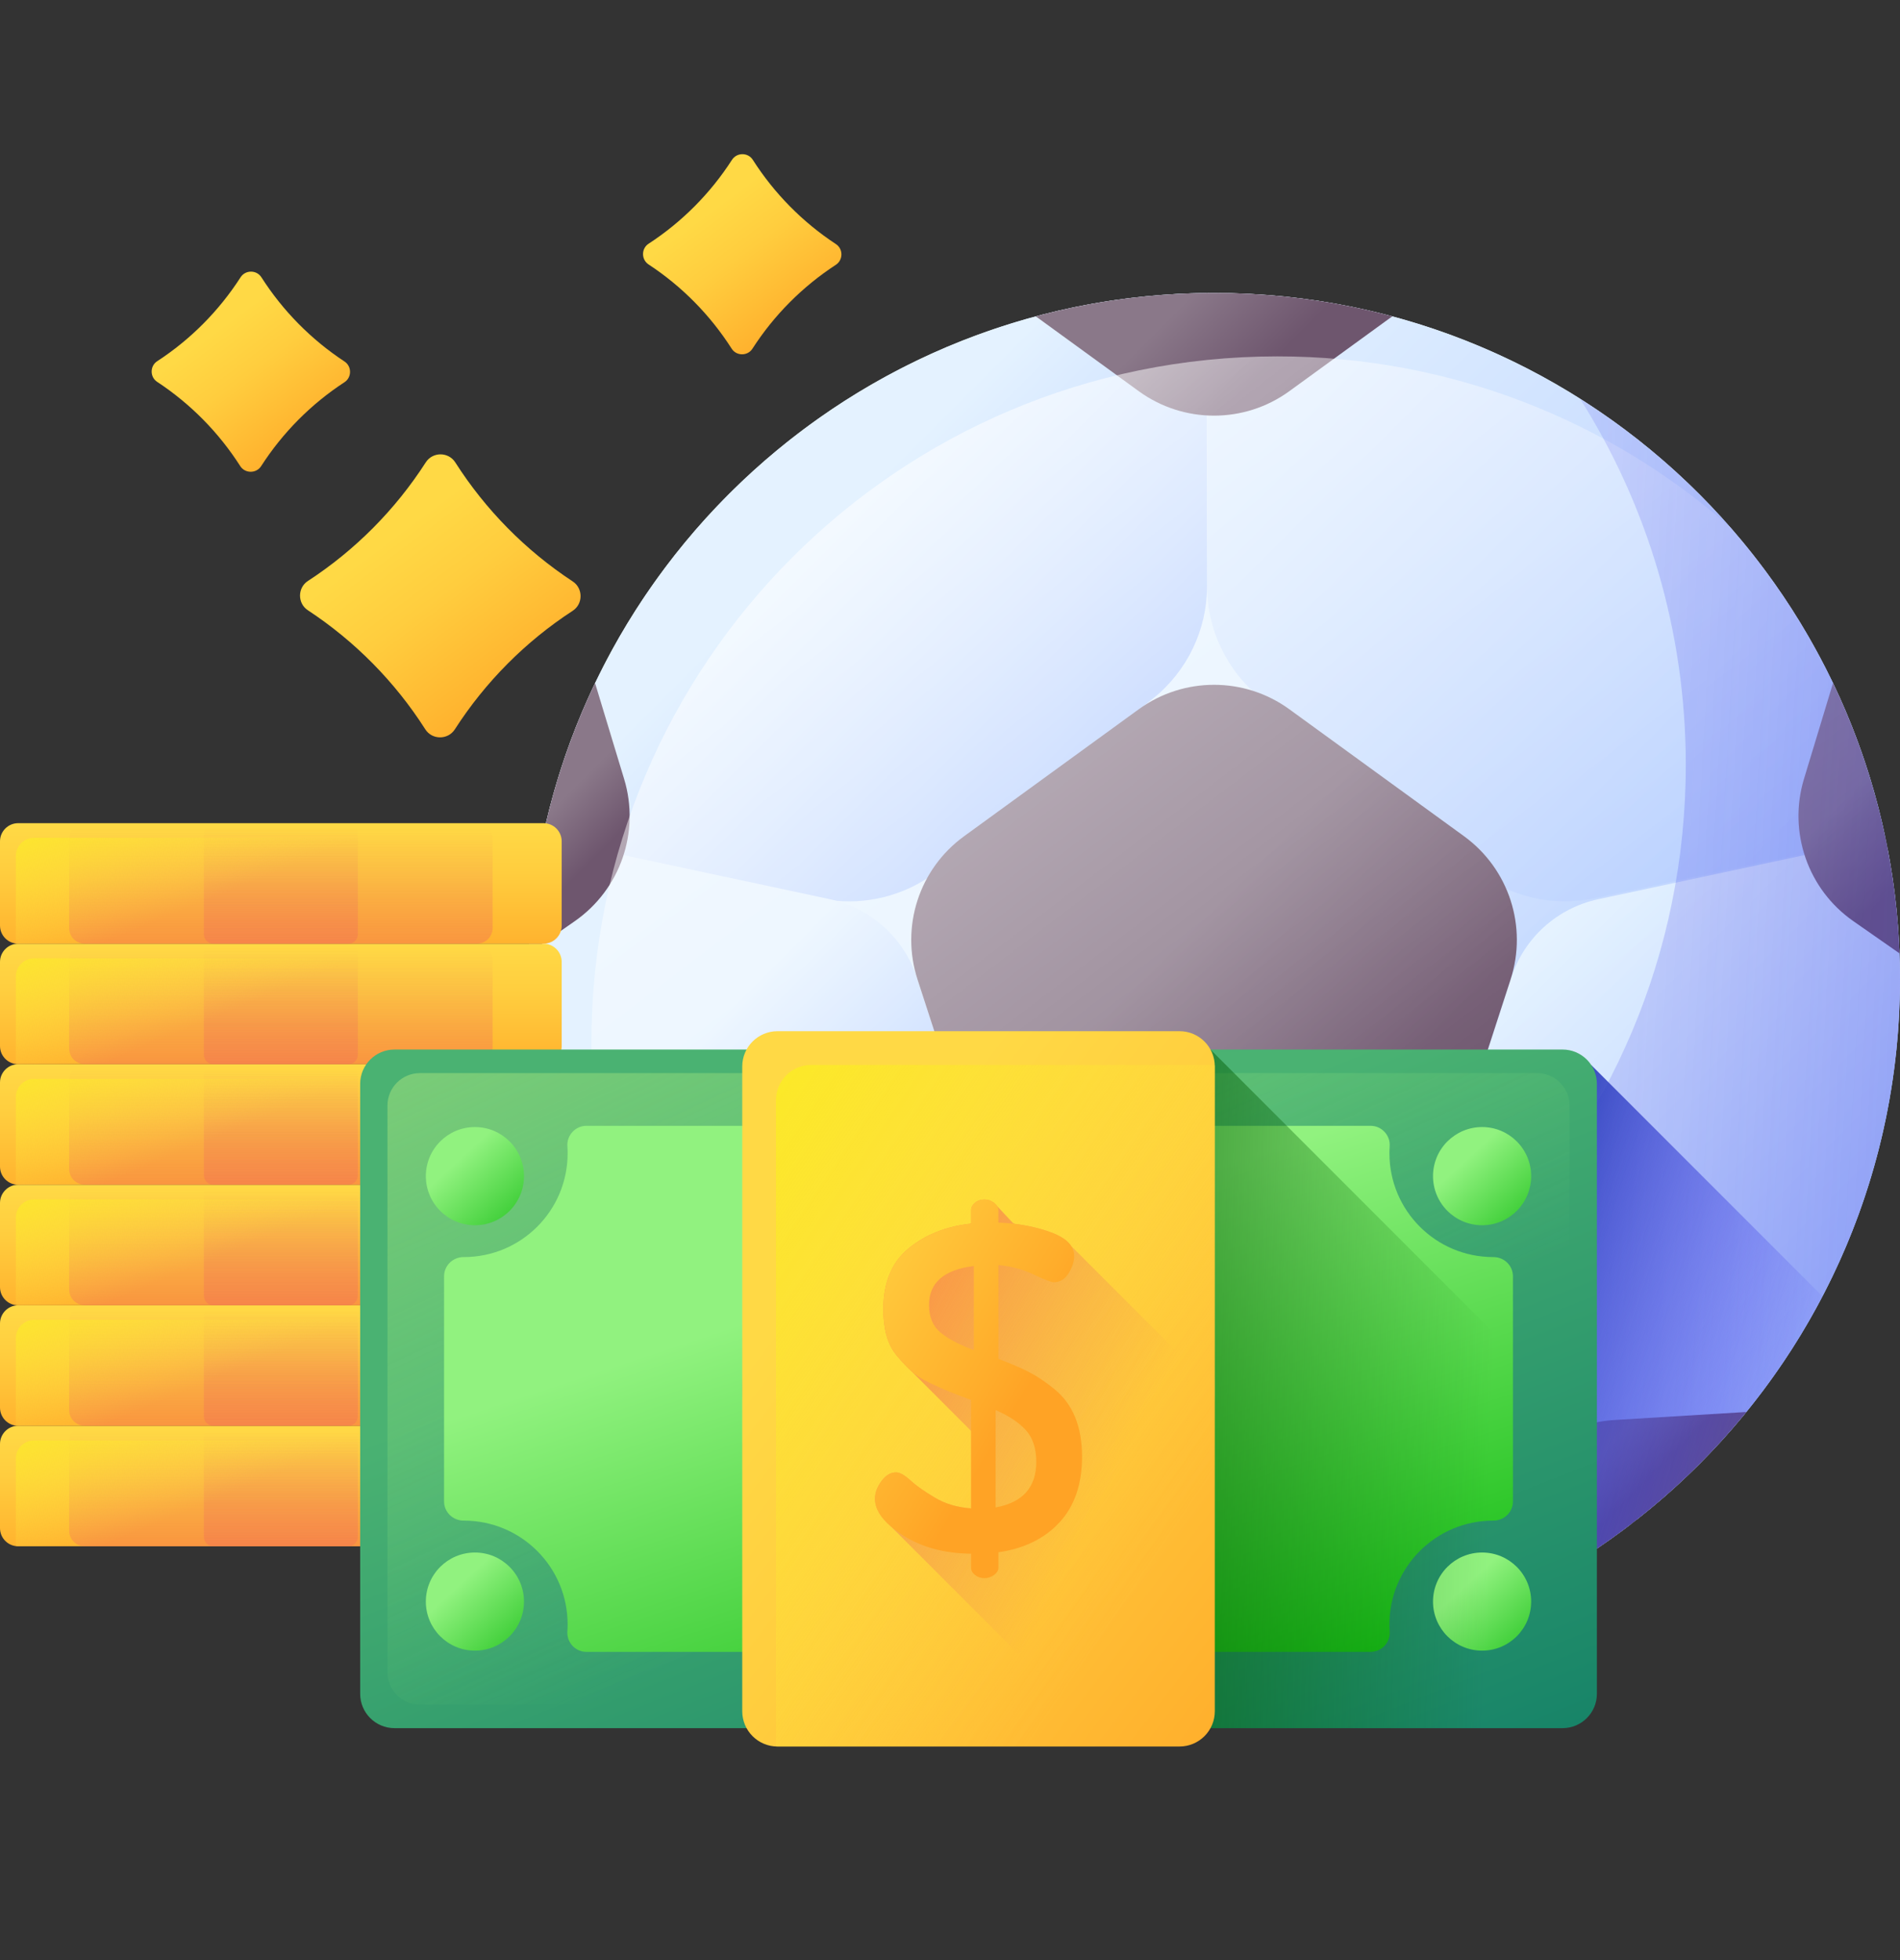
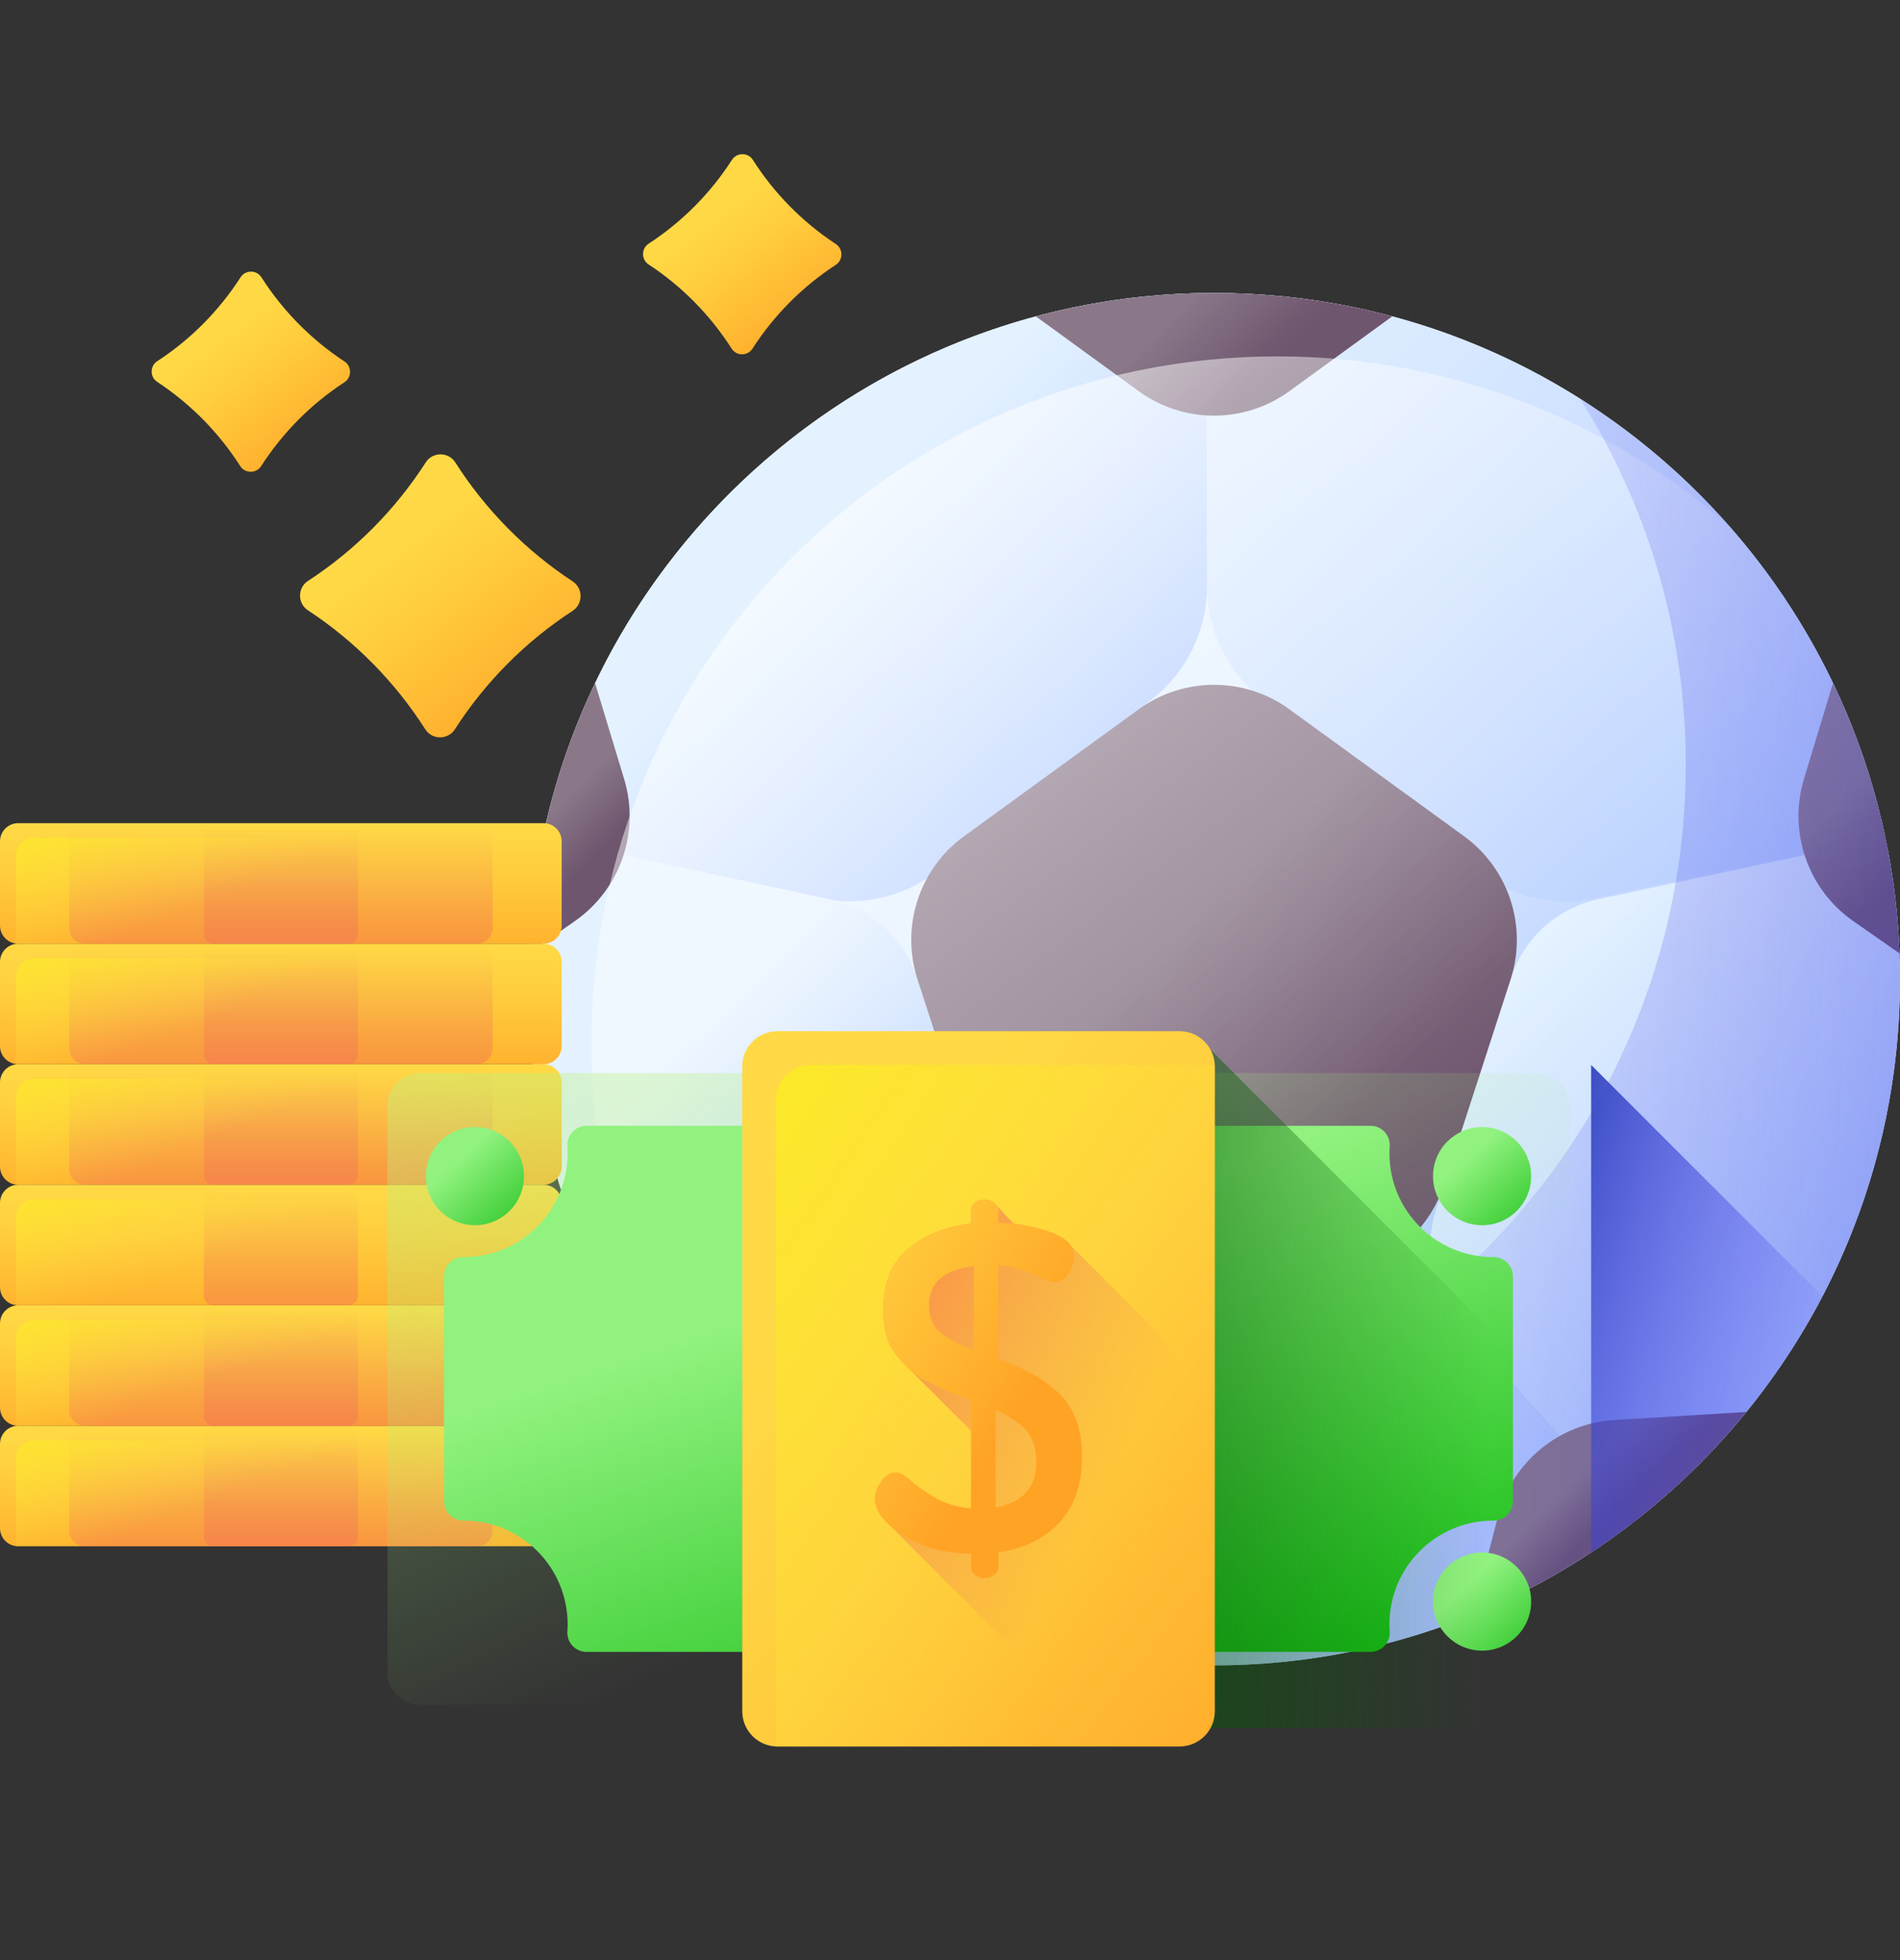
<svg xmlns="http://www.w3.org/2000/svg" width="32" height="33" viewBox="0 0 32 33" fill="none">
  <rect x="0" y="0" width="32" height="33" fill="#333333" stroke="none" />
  <g clip-path="url(#clip0_1347_253)">
    <g clip-path="url(#clip1_1347_253)">
      <path d="M20.447 28.038C26.828 28.038 32 22.866 32 16.485C32 10.105 26.828 4.932 20.447 4.932C14.067 4.932 8.895 10.105 8.895 16.485C8.895 22.866 14.067 28.038 20.447 28.038Z" fill="url(#paint0_linear_1347_253)" />
      <path d="M31.748 14.077L26.862 15.121C26.152 15.273 25.412 15.098 24.845 14.645L21.238 11.758C20.664 11.298 20.33 10.603 20.33 9.869V9.864L20.337 4.933C20.374 4.933 20.411 4.933 20.447 4.933C26.002 4.932 30.641 8.853 31.748 14.077Z" fill="url(#paint1_linear_1347_253)" />
      <path d="M20.329 9.864V9.869C20.329 10.603 19.995 11.298 19.422 11.758L15.815 14.644C15.323 15.038 14.7 15.222 14.08 15.165C13.986 15.156 13.891 15.141 13.797 15.121L9.665 14.238L9.136 14.125C10.217 8.916 14.806 4.992 20.322 4.933L20.329 9.864Z" fill="url(#paint2_linear_1347_253)" />
      <path d="M16.331 22.285L16.3 22.32L13.537 25.382C13.472 25.455 13.401 25.522 13.327 25.583C10.628 23.468 8.895 20.179 8.895 16.485C8.895 15.731 8.967 14.994 9.105 14.28C9.287 14.24 9.476 14.225 9.665 14.238C9.758 14.244 9.851 14.257 9.943 14.277L13.977 15.139C14.012 15.147 14.047 15.155 14.081 15.165C14.723 15.339 15.237 15.826 15.444 16.463L16.714 20.387C16.926 21.044 16.78 21.764 16.331 22.285Z" fill="url(#paint3_linear_1347_253)" />
      <path d="M32 16.485C32 20.179 30.266 23.468 27.568 25.583C27.494 25.522 27.423 25.455 27.357 25.382L24.594 22.32L24.563 22.285C24.114 21.764 23.968 21.044 24.181 20.387L25.451 16.463C25.668 15.792 26.227 15.287 26.918 15.139L30.951 14.277C31.233 14.217 31.518 14.22 31.79 14.28C31.928 14.994 32 15.731 32 16.485Z" fill="url(#paint4_linear_1347_253)" />
      <path d="M27.469 25.66C25.523 27.152 23.088 28.038 20.447 28.038C17.806 28.038 15.372 27.152 13.426 25.66C13.508 25.511 13.607 25.369 13.723 25.238L16.3 22.32L16.331 22.285L16.375 22.236C16.821 21.731 17.463 21.441 18.137 21.441H22.757C23.431 21.441 24.073 21.731 24.519 22.236L24.563 22.285L24.594 22.32L27.171 25.238C27.287 25.369 27.387 25.511 27.469 25.66Z" fill="url(#paint5_linear_1347_253)" />
      <path d="M19.179 11.941L16.237 14.079C15.48 14.629 15.164 15.602 15.453 16.491L16.577 19.95C16.866 20.839 17.694 21.441 18.629 21.441H22.266C23.2 21.441 24.029 20.839 24.318 19.95L25.441 16.491C25.73 15.602 25.414 14.629 24.658 14.079L21.715 11.941C20.959 11.392 19.935 11.392 19.179 11.941Z" fill="url(#paint6_linear_1347_253)" />
      <path d="M23.449 5.326L21.715 6.586C20.959 7.135 19.935 7.135 19.179 6.586L17.445 5.326C18.403 5.069 19.409 4.932 20.447 4.932C21.486 4.932 22.492 5.069 23.449 5.326Z" fill="url(#paint7_linear_1347_253)" />
      <path d="M31.992 16.051L31.215 15.509C30.448 14.975 30.112 14.007 30.383 13.113L30.872 11.5C31.536 12.887 31.932 14.426 31.992 16.051Z" fill="url(#paint8_linear_1347_253)" />
      <path d="M9.68 15.509L8.902 16.051C8.962 14.426 9.358 12.887 10.022 11.5L10.511 13.113C10.783 14.007 10.447 14.975 9.68 15.509Z" fill="url(#paint9_linear_1347_253)" />
      <path d="M16.095 27.19C14.282 26.453 12.699 25.268 11.482 23.772L13.704 23.907C14.637 23.963 15.428 24.614 15.662 25.519L16.095 27.19Z" fill="url(#paint10_linear_1347_253)" />
      <path d="M29.412 23.772C28.195 25.268 26.612 26.453 24.799 27.19L25.232 25.519C25.467 24.614 26.257 23.963 27.191 23.907L29.412 23.772Z" fill="url(#paint11_linear_1347_253)" />
      <path d="M21.514 6C15.134 6 9.961 11.172 9.961 17.552C9.961 20.471 11.044 23.137 12.829 25.17C14.863 26.955 17.528 28.038 20.447 28.038C26.828 28.038 32 22.866 32 16.485C32 13.567 30.917 10.901 29.132 8.868C27.098 7.082 24.433 6 21.514 6Z" fill="url(#paint12_linear_1347_253)" />
      <path d="M26.611 6.713C27.739 8.497 28.392 10.611 28.392 12.877C28.392 19.257 23.22 24.43 16.839 24.43C14.573 24.43 12.459 23.777 10.675 22.649C12.722 25.887 16.333 28.038 20.447 28.038C26.828 28.038 32 22.866 32 16.485C32 12.371 29.849 8.76 26.611 6.713Z" fill="url(#paint13_linear_1347_253)" />
      <path d="M9.154 26.033H0.306C0.137 26.033 0 25.896 0 25.727V24.311C0 24.142 0.137 24.004 0.306 24.004H9.154C9.323 24.004 9.46 24.142 9.46 24.311V25.727C9.46 25.896 9.323 26.033 9.154 26.033Z" fill="url(#paint14_linear_1347_253)" />
      <path d="M8.031 26.034H1.429C1.283 26.034 1.164 25.915 1.164 25.768V24.27C1.164 24.123 1.283 24.004 1.429 24.004H8.031C8.178 24.004 8.297 24.123 8.297 24.27V25.768C8.297 25.915 8.178 26.034 8.031 26.034Z" fill="url(#paint15_linear_1347_253)" />
      <path d="M5.867 26.033H3.593C3.505 26.033 3.433 25.962 3.433 25.873V24.165C3.433 24.076 3.505 24.004 3.593 24.004H5.867C5.955 24.004 6.027 24.076 6.027 24.165V25.873C6.027 25.962 5.955 26.033 5.867 26.033Z" fill="url(#paint16_linear_1347_253)" />
      <path d="M0.573 24.251C0.404 24.251 0.267 24.388 0.267 24.558V25.974C0.267 25.994 0.269 26.013 0.273 26.032C0.284 26.033 0.295 26.034 0.306 26.034H9.154C9.323 26.034 9.46 25.896 9.46 25.727V24.311C9.46 24.291 9.458 24.272 9.455 24.253C9.444 24.252 9.432 24.251 9.421 24.251H0.573Z" fill="url(#paint17_linear_1347_253)" />
      <path d="M9.154 24.005H0.306C0.137 24.005 0 23.867 0 23.698V22.282C0 22.113 0.137 21.976 0.306 21.976H9.154C9.323 21.976 9.46 22.113 9.46 22.282V23.698C9.46 23.867 9.323 24.005 9.154 24.005Z" fill="url(#paint18_linear_1347_253)" />
      <path d="M8.031 24.005H1.429C1.283 24.005 1.164 23.885 1.164 23.738V22.241C1.164 22.094 1.283 21.975 1.429 21.975H8.031C8.178 21.975 8.297 22.094 8.297 22.241V23.738C8.297 23.885 8.178 24.005 8.031 24.005Z" fill="url(#paint19_linear_1347_253)" />
      <path d="M5.867 24.005H3.593C3.505 24.005 3.433 23.933 3.433 23.844V22.136C3.433 22.047 3.505 21.976 3.593 21.976H5.867C5.955 21.976 6.027 22.047 6.027 22.136V23.844C6.027 23.933 5.955 24.005 5.867 24.005Z" fill="url(#paint20_linear_1347_253)" />
      <path d="M0.573 22.222C0.404 22.222 0.267 22.359 0.267 22.529V23.945C0.267 23.965 0.269 23.984 0.273 24.003C0.284 24.004 0.295 24.005 0.306 24.005H9.154C9.323 24.005 9.46 23.867 9.46 23.698V22.282C9.46 22.262 9.458 22.243 9.455 22.224C9.444 22.223 9.432 22.222 9.421 22.222H0.573Z" fill="url(#paint21_linear_1347_253)" />
      <path d="M9.154 21.976H0.306C0.137 21.976 0 21.838 0 21.669V20.253C0 20.084 0.137 19.946 0.306 19.946H9.154C9.323 19.946 9.46 20.084 9.46 20.253V21.669C9.46 21.838 9.323 21.976 9.154 21.976Z" fill="url(#paint22_linear_1347_253)" />
-       <path d="M8.031 21.976H1.429C1.283 21.976 1.164 21.856 1.164 21.709V20.212C1.164 20.065 1.283 19.946 1.429 19.946H8.031C8.178 19.946 8.297 20.065 8.297 20.212V21.709C8.297 21.856 8.178 21.976 8.031 21.976Z" fill="url(#paint23_linear_1347_253)" />
      <path d="M5.867 21.976H3.593C3.505 21.976 3.433 21.904 3.433 21.815V20.107C3.433 20.018 3.505 19.946 3.593 19.946H5.867C5.955 19.946 6.027 20.018 6.027 20.107V21.815C6.027 21.904 5.955 21.976 5.867 21.976Z" fill="url(#paint24_linear_1347_253)" />
      <path d="M0.573 20.193C0.404 20.193 0.267 20.33 0.267 20.499V21.916C0.267 21.936 0.269 21.955 0.273 21.974C0.284 21.975 0.295 21.975 0.306 21.975H9.154C9.323 21.975 9.46 21.838 9.46 21.669V20.253C9.46 20.233 9.458 20.214 9.455 20.195C9.444 20.194 9.432 20.193 9.421 20.193H0.573Z" fill="url(#paint25_linear_1347_253)" />
      <path d="M9.154 19.946H0.306C0.137 19.946 0 19.809 0 19.64V18.224C0 18.055 0.137 17.917 0.306 17.917H9.154C9.323 17.917 9.46 18.055 9.46 18.224V19.64C9.46 19.809 9.323 19.946 9.154 19.946Z" fill="url(#paint26_linear_1347_253)" />
      <path d="M8.031 19.946H1.429C1.283 19.946 1.164 19.827 1.164 19.68V18.183C1.164 18.036 1.283 17.917 1.429 17.917H8.031C8.178 17.917 8.297 18.036 8.297 18.183V19.68C8.297 19.827 8.178 19.946 8.031 19.946Z" fill="url(#paint27_linear_1347_253)" />
      <path d="M5.867 19.946H3.593C3.505 19.946 3.433 19.875 3.433 19.786V18.078C3.433 17.989 3.505 17.917 3.593 17.917H5.867C5.955 17.917 6.027 17.989 6.027 18.078V19.786C6.027 19.875 5.955 19.946 5.867 19.946Z" fill="url(#paint28_linear_1347_253)" />
      <path d="M0.573 18.164C0.404 18.164 0.267 18.301 0.267 18.47V19.887C0.267 19.907 0.269 19.926 0.273 19.945C0.284 19.946 0.295 19.946 0.306 19.946H9.154C9.323 19.946 9.46 19.809 9.46 19.64V18.224C9.46 18.204 9.458 18.185 9.455 18.166C9.444 18.165 9.432 18.164 9.421 18.164H0.573Z" fill="url(#paint29_linear_1347_253)" />
      <path d="M9.154 17.917H0.306C0.137 17.917 0 17.78 0 17.611V16.195C0 16.025 0.137 15.888 0.306 15.888H9.154C9.323 15.888 9.46 16.025 9.46 16.195V17.611C9.46 17.78 9.323 17.917 9.154 17.917Z" fill="url(#paint30_linear_1347_253)" />
      <path d="M8.031 17.917H1.429C1.283 17.917 1.164 17.798 1.164 17.651V16.154C1.164 16.007 1.283 15.888 1.429 15.888H8.031C8.178 15.888 8.297 16.007 8.297 16.154V17.651C8.297 17.798 8.178 17.917 8.031 17.917Z" fill="url(#paint31_linear_1347_253)" />
      <path d="M5.867 17.917H3.593C3.505 17.917 3.433 17.846 3.433 17.757V16.049C3.433 15.96 3.505 15.888 3.593 15.888H5.867C5.955 15.888 6.027 15.96 6.027 16.049V17.757C6.027 17.846 5.955 17.917 5.867 17.917Z" fill="url(#paint32_linear_1347_253)" />
      <path d="M0.573 16.135C0.404 16.135 0.267 16.272 0.267 16.441V17.858C0.267 17.878 0.269 17.897 0.273 17.915C0.284 17.917 0.295 17.917 0.306 17.917H9.154C9.323 17.917 9.46 17.78 9.46 17.611V16.195C9.46 16.175 9.458 16.156 9.455 16.137C9.444 16.136 9.432 16.135 9.421 16.135H0.573Z" fill="url(#paint33_linear_1347_253)" />
      <path d="M9.154 15.888H0.306C0.137 15.888 0 15.751 0 15.582V14.165C0 13.996 0.137 13.859 0.306 13.859H9.154C9.323 13.859 9.46 13.996 9.46 14.165V15.582C9.46 15.751 9.323 15.888 9.154 15.888Z" fill="url(#paint34_linear_1347_253)" />
      <path d="M8.031 15.888H1.429C1.283 15.888 1.164 15.769 1.164 15.622V14.125C1.164 13.978 1.283 13.859 1.429 13.859H8.031C8.178 13.859 8.297 13.978 8.297 14.125V15.622C8.297 15.769 8.178 15.888 8.031 15.888Z" fill="url(#paint35_linear_1347_253)" />
      <path d="M5.867 15.888H3.593C3.505 15.888 3.433 15.816 3.433 15.728V14.02C3.433 13.931 3.505 13.859 3.593 13.859H5.867C5.955 13.859 6.027 13.931 6.027 14.02V15.728C6.027 15.816 5.955 15.888 5.867 15.888Z" fill="url(#paint36_linear_1347_253)" />
      <path d="M0.573 14.106C0.404 14.106 0.267 14.243 0.267 14.412V15.829C0.267 15.848 0.269 15.867 0.273 15.886C0.284 15.887 0.295 15.888 0.306 15.888H9.154C9.323 15.888 9.46 15.751 9.46 15.582V14.165C9.46 14.146 9.458 14.127 9.455 14.108C9.444 14.107 9.432 14.106 9.421 14.106H0.573Z" fill="url(#paint37_linear_1347_253)" />
      <path d="M26.798 26.136C28.435 25.056 29.781 23.572 30.694 21.825L26.798 17.929V26.136Z" fill="url(#paint38_linear_1347_253)" />
-       <path d="M26.317 29.095H6.644C6.325 29.095 6.066 28.836 6.066 28.517V18.248C6.066 17.929 6.325 17.67 6.644 17.67H26.317C26.636 17.67 26.895 17.929 26.895 18.248V28.517C26.895 28.836 26.636 29.095 26.317 29.095Z" fill="url(#paint39_linear_1347_253)" />
      <path d="M25.889 28.699H7.072C6.77 28.699 6.526 28.455 6.526 28.154V18.612C6.526 18.311 6.77 18.067 7.072 18.067H25.889C26.19 18.067 26.434 18.311 26.434 18.612V28.154C26.434 28.455 26.19 28.699 25.889 28.699Z" fill="url(#paint40_linear_1347_253)" />
      <path d="M25.148 21.164C24.183 21.164 23.401 20.382 23.401 19.417C23.401 19.378 23.402 19.338 23.405 19.299C23.418 19.113 23.27 18.954 23.083 18.954H9.878C9.691 18.954 9.543 19.113 9.556 19.299C9.559 19.338 9.56 19.378 9.56 19.417C9.56 20.382 8.778 21.164 7.813 21.164C7.812 21.164 7.811 21.164 7.809 21.164C7.628 21.164 7.479 21.306 7.479 21.488V25.278C7.479 25.459 7.628 25.601 7.809 25.601H7.813C8.778 25.601 9.56 26.383 9.56 27.348C9.56 27.388 9.559 27.427 9.556 27.466C9.543 27.653 9.691 27.811 9.878 27.811H23.083C23.27 27.811 23.418 27.653 23.405 27.466C23.402 27.427 23.401 27.388 23.401 27.348C23.401 26.383 24.183 25.601 25.148 25.601H25.151C25.333 25.601 25.481 25.459 25.481 25.278V21.488C25.481 21.306 25.333 21.164 25.151 21.164C25.15 21.164 25.149 21.164 25.148 21.164Z" fill="url(#paint41_linear_1347_253)" />
      <path d="M16.48 27.362C18.678 27.362 20.46 25.581 20.46 23.383C20.46 21.185 18.678 19.403 16.48 19.403C14.282 19.403 12.501 21.185 12.501 23.383C12.501 25.581 14.282 27.362 16.48 27.362Z" fill="url(#paint42_linear_1347_253)" />
      <path d="M18.043 20.98C17.982 20.885 17.865 20.807 17.691 20.744C17.503 20.676 17.303 20.631 17.09 20.605C17.079 20.598 17.067 20.592 17.056 20.586L16.741 20.25C16.692 20.213 16.639 20.195 16.582 20.195C16.519 20.195 16.466 20.213 16.422 20.25C16.378 20.286 16.356 20.327 16.356 20.374V20.6C15.936 20.646 15.584 20.787 15.301 21.02C15.018 21.254 14.877 21.596 14.877 22.047C14.877 22.207 14.895 22.354 14.931 22.486C14.968 22.618 15.027 22.733 15.11 22.831C15.193 22.93 15.273 23.014 15.348 23.084C15.348 23.084 15.349 23.085 15.35 23.085C15.35 23.085 16.328 24.064 16.329 24.065C16.338 24.074 16.347 24.084 16.356 24.093V25.395C16.126 25.379 15.924 25.32 15.748 25.216C15.573 25.113 15.435 25.016 15.335 24.925C15.235 24.834 15.154 24.789 15.093 24.789C15 24.789 14.917 24.838 14.845 24.937C14.773 25.035 14.737 25.133 14.737 25.232C14.737 25.389 14.825 25.544 15.003 25.697L18.401 29.095H26.158L18.043 20.98Z" fill="url(#paint43_linear_1347_253)" />
      <path d="M14.736 25.232C14.736 25.134 14.772 25.035 14.845 24.937C14.917 24.838 14.999 24.789 15.092 24.789C15.154 24.789 15.235 24.834 15.335 24.925C15.435 25.016 15.573 25.113 15.748 25.216C15.923 25.32 16.125 25.379 16.355 25.395V23.569C16.2 23.512 16.08 23.467 15.997 23.433C15.914 23.4 15.804 23.351 15.667 23.286C15.529 23.221 15.423 23.154 15.347 23.084C15.272 23.014 15.193 22.93 15.11 22.831C15.027 22.733 14.967 22.618 14.931 22.486C14.895 22.354 14.876 22.207 14.876 22.047C14.876 21.596 15.018 21.254 15.301 21.02C15.583 20.787 15.935 20.646 16.355 20.6V20.374C16.355 20.327 16.377 20.286 16.422 20.25C16.466 20.213 16.519 20.195 16.581 20.195C16.638 20.195 16.691 20.213 16.741 20.25C16.79 20.286 16.815 20.327 16.815 20.374V20.584C17.131 20.595 17.423 20.648 17.69 20.744C17.958 20.84 18.091 20.974 18.091 21.145C18.091 21.238 18.06 21.335 17.997 21.437C17.934 21.538 17.851 21.588 17.746 21.588C17.704 21.588 17.591 21.544 17.405 21.456C17.219 21.368 17.022 21.316 16.815 21.3V22.878C17.021 22.956 17.193 23.029 17.329 23.099C17.466 23.169 17.611 23.266 17.763 23.391C17.915 23.515 18.03 23.672 18.108 23.861C18.185 24.05 18.224 24.271 18.224 24.525C18.224 24.988 18.097 25.357 17.844 25.631C17.591 25.904 17.248 26.072 16.815 26.134V26.395C16.815 26.44 16.79 26.481 16.741 26.517C16.691 26.552 16.638 26.57 16.581 26.57C16.519 26.57 16.466 26.552 16.422 26.517C16.377 26.481 16.355 26.441 16.355 26.395V26.158C15.904 26.153 15.521 26.049 15.207 25.848C14.893 25.646 14.736 25.441 14.736 25.232ZM15.647 21.969C15.647 22.171 15.71 22.325 15.836 22.431C15.962 22.537 16.15 22.637 16.402 22.73V21.315C15.899 21.377 15.647 21.595 15.647 21.969ZM16.768 25.379C17.225 25.297 17.453 25.04 17.453 24.61C17.453 24.383 17.393 24.204 17.274 24.074C17.155 23.945 16.986 23.834 16.768 23.74V25.379Z" fill="url(#paint44_linear_1347_253)" />
      <path d="M7.999 20.628C8.455 20.628 8.825 20.258 8.825 19.801C8.825 19.345 8.455 18.975 7.999 18.975C7.542 18.975 7.172 19.345 7.172 19.801C7.172 20.258 7.542 20.628 7.999 20.628Z" fill="url(#paint45_linear_1347_253)" />
      <path d="M24.962 20.628C25.418 20.628 25.788 20.258 25.788 19.801C25.788 19.345 25.418 18.975 24.962 18.975C24.505 18.975 24.135 19.345 24.135 19.801C24.135 20.258 24.505 20.628 24.962 20.628Z" fill="url(#paint46_linear_1347_253)" />
-       <path d="M7.999 27.79C8.455 27.79 8.825 27.42 8.825 26.964C8.825 26.508 8.455 26.138 7.999 26.138C7.542 26.138 7.172 26.508 7.172 26.964C7.172 27.42 7.542 27.79 7.999 27.79Z" fill="url(#paint47_linear_1347_253)" />
      <path d="M24.962 27.79C25.418 27.79 25.788 27.42 25.788 26.964C25.788 26.508 25.418 26.138 24.962 26.138C24.505 26.138 24.135 26.508 24.135 26.964C24.135 27.42 24.505 27.79 24.962 27.79Z" fill="url(#paint48_linear_1347_253)" />
      <path d="M18.992 29.095H26.317C26.636 29.095 26.895 28.836 26.895 28.517V24.178L20.387 17.67H18.992V29.095Z" fill="url(#paint49_linear_1347_253)" />
      <path d="M19.865 29.404H13.095C12.767 29.404 12.501 29.138 12.501 28.81V17.955C12.501 17.627 12.767 17.361 13.095 17.361H19.865C20.194 17.361 20.46 17.627 20.46 17.955V28.81C20.46 29.138 20.194 29.404 19.865 29.404Z" fill="url(#paint50_linear_1347_253)" />
      <path d="M13.663 17.929C13.335 17.929 13.069 18.195 13.069 18.524V29.378C13.069 29.387 13.07 29.395 13.07 29.403C13.078 29.404 13.086 29.404 13.095 29.404H19.865C20.194 29.404 20.46 29.138 20.46 28.81V17.955C20.46 17.947 20.459 17.939 20.458 17.931C20.45 17.93 20.442 17.929 20.434 17.929H13.663Z" fill="url(#paint51_linear_1347_253)" />
      <path d="M20.46 28.81V23.397L18.043 20.98C17.982 20.885 17.865 20.807 17.691 20.744C17.503 20.676 17.303 20.631 17.09 20.605C17.079 20.598 17.067 20.592 17.056 20.586L16.741 20.25C16.692 20.213 16.639 20.195 16.582 20.195C16.519 20.195 16.466 20.213 16.422 20.25C16.378 20.286 16.356 20.327 16.356 20.374V20.6C15.936 20.646 15.584 20.787 15.301 21.02C15.018 21.254 14.877 21.596 14.877 22.047C14.877 22.207 14.895 22.354 14.931 22.486C14.968 22.618 15.027 22.733 15.11 22.831C15.193 22.93 15.273 23.014 15.348 23.084C15.348 23.084 15.349 23.085 15.35 23.085C15.35 23.085 16.328 24.064 16.329 24.065C16.338 24.074 16.347 24.084 16.356 24.093V25.395C16.126 25.379 15.924 25.32 15.748 25.216C15.573 25.113 15.435 25.016 15.335 24.925C15.235 24.834 15.154 24.789 15.093 24.789C15 24.789 14.917 24.838 14.845 24.937C14.773 25.035 14.737 25.133 14.737 25.232C14.737 25.389 14.825 25.544 15.003 25.697L18.71 29.404H19.866C20.194 29.404 20.46 29.138 20.46 28.81Z" fill="url(#paint52_linear_1347_253)" />
      <path d="M14.736 25.232C14.736 25.134 14.772 25.035 14.845 24.937C14.917 24.838 14.999 24.789 15.092 24.789C15.154 24.789 15.235 24.834 15.335 24.925C15.435 25.016 15.573 25.113 15.748 25.216C15.923 25.32 16.125 25.379 16.355 25.395V23.569C16.2 23.512 16.08 23.467 15.997 23.433C15.914 23.4 15.804 23.351 15.667 23.286C15.529 23.221 15.423 23.154 15.347 23.084C15.272 23.014 15.193 22.93 15.11 22.831C15.027 22.733 14.967 22.618 14.931 22.486C14.895 22.354 14.876 22.207 14.876 22.047C14.876 21.596 15.018 21.254 15.301 21.02C15.583 20.787 15.935 20.646 16.355 20.6V20.374C16.355 20.327 16.377 20.286 16.422 20.25C16.466 20.213 16.519 20.195 16.581 20.195C16.638 20.195 16.691 20.213 16.741 20.25C16.79 20.286 16.815 20.327 16.815 20.374V20.584C17.131 20.595 17.423 20.648 17.69 20.744C17.958 20.84 18.091 20.974 18.091 21.145C18.091 21.238 18.06 21.335 17.997 21.437C17.934 21.538 17.851 21.588 17.746 21.588C17.704 21.588 17.591 21.544 17.405 21.456C17.219 21.368 17.022 21.316 16.815 21.3V22.878C17.021 22.956 17.193 23.029 17.329 23.099C17.466 23.169 17.611 23.266 17.763 23.391C17.915 23.515 18.03 23.672 18.108 23.861C18.185 24.05 18.224 24.271 18.224 24.525C18.224 24.988 18.097 25.357 17.844 25.631C17.591 25.904 17.248 26.072 16.815 26.134V26.395C16.815 26.44 16.79 26.481 16.741 26.517C16.691 26.552 16.638 26.57 16.581 26.57C16.519 26.57 16.466 26.552 16.422 26.517C16.377 26.481 16.355 26.441 16.355 26.395V26.158C15.904 26.153 15.521 26.049 15.207 25.848C14.893 25.646 14.736 25.441 14.736 25.232ZM15.647 21.969C15.647 22.171 15.71 22.325 15.836 22.431C15.962 22.537 16.15 22.637 16.402 22.73V21.315C15.899 21.377 15.647 21.595 15.647 21.969ZM16.768 25.379C17.225 25.297 17.453 25.04 17.453 24.61C17.453 24.383 17.393 24.204 17.274 24.074C17.155 23.945 16.986 23.834 16.768 23.74V25.379Z" fill="url(#paint53_linear_1347_253)" />
      <path d="M9.646 10.283C8.851 10.8 8.173 11.482 7.66 12.28C7.544 12.459 7.278 12.459 7.163 12.279C6.653 11.479 5.977 10.795 5.185 10.274C5.009 10.159 5.009 9.896 5.186 9.781C5.98 9.264 6.658 8.582 7.171 7.784C7.287 7.604 7.553 7.605 7.668 7.785C8.178 8.584 8.854 9.269 9.646 9.789C9.822 9.905 9.822 10.168 9.646 10.283Z" fill="url(#paint54_linear_1347_253)" />
      <path d="M5.802 6.435C5.24 6.801 4.761 7.284 4.398 7.848C4.316 7.975 4.127 7.974 4.046 7.847C3.685 7.282 3.208 6.798 2.647 6.429C2.523 6.348 2.523 6.162 2.648 6.081C3.21 5.715 3.689 5.232 4.052 4.668C4.134 4.541 4.322 4.542 4.403 4.669C4.764 5.234 5.242 5.718 5.802 6.086C5.927 6.168 5.926 6.354 5.802 6.435Z" fill="url(#paint55_linear_1347_253)" />
      <path d="M14.078 4.458C13.516 4.824 13.036 5.306 12.673 5.87C12.592 5.997 12.403 5.997 12.322 5.869C11.961 5.304 11.484 4.82 10.923 4.452C10.799 4.37 10.799 4.184 10.924 4.103C11.486 3.737 11.965 3.255 12.328 2.691C12.41 2.564 12.598 2.564 12.679 2.691C13.04 3.257 13.518 3.741 14.078 4.109C14.203 4.191 14.202 4.376 14.078 4.458Z" fill="url(#paint56_linear_1347_253)" />
    </g>
  </g>
  <defs>
    <linearGradient id="paint0_linear_1347_253" x1="18.43" y1="14.468" x2="25.196" y2="21.234" gradientUnits="userSpaceOnUse">
      <stop stop-color="#E4F2FF" />
      <stop offset="1" stop-color="#B2CBFF" />
    </linearGradient>
    <linearGradient id="paint1_linear_1347_253" x1="19.986" y1="5.106" x2="30.345" y2="15.466" gradientUnits="userSpaceOnUse">
      <stop stop-color="#E4F2FF" />
      <stop offset="1" stop-color="#B2CBFF" />
    </linearGradient>
    <linearGradient id="paint2_linear_1347_253" x1="14.014" y1="8.814" x2="18.733" y2="13.534" gradientUnits="userSpaceOnUse">
      <stop stop-color="#E4F2FF" />
      <stop offset="1" stop-color="#B2CBFF" />
    </linearGradient>
    <linearGradient id="paint3_linear_1347_253" x1="11.345" y1="17.89" x2="14.563" y2="21.107" gradientUnits="userSpaceOnUse">
      <stop stop-color="#E4F2FF" />
      <stop offset="1" stop-color="#B2CBFF" />
    </linearGradient>
    <linearGradient id="paint4_linear_1347_253" x1="25.624" y1="15.883" x2="31.502" y2="21.761" gradientUnits="userSpaceOnUse">
      <stop stop-color="#E4F2FF" />
      <stop offset="1" stop-color="#B2CBFF" />
    </linearGradient>
    <linearGradient id="paint5_linear_1347_253" x1="17.097" y1="22.07" x2="22.955" y2="27.927" gradientUnits="userSpaceOnUse">
      <stop stop-color="#E4F2FF" />
      <stop offset="1" stop-color="#B2CBFF" />
    </linearGradient>
    <linearGradient id="paint6_linear_1347_253" x1="19.563" y1="16.108" x2="22.529" y2="19.074" gradientUnits="userSpaceOnUse">
      <stop stop-color="#8A7889" />
      <stop offset="1" stop-color="#6E566E" />
    </linearGradient>
    <linearGradient id="paint7_linear_1347_253" x1="20.077" y1="4.955" x2="21.32" y2="6.199" gradientUnits="userSpaceOnUse">
      <stop stop-color="#8A7889" />
      <stop offset="1" stop-color="#6E566E" />
    </linearGradient>
    <linearGradient id="paint8_linear_1347_253" x1="31.011" y1="13.496" x2="32.185" y2="14.67" gradientUnits="userSpaceOnUse">
      <stop stop-color="#8A7889" />
      <stop offset="1" stop-color="#6E566E" />
    </linearGradient>
    <linearGradient id="paint9_linear_1347_253" x1="9.304" y1="13.617" x2="10.073" y2="14.386" gradientUnits="userSpaceOnUse">
      <stop stop-color="#8A7889" />
      <stop offset="1" stop-color="#6E566E" />
    </linearGradient>
    <linearGradient id="paint10_linear_1347_253" x1="13.686" y1="24.592" x2="15.349" y2="26.255" gradientUnits="userSpaceOnUse">
      <stop stop-color="#8A7889" />
      <stop offset="1" stop-color="#6E566E" />
    </linearGradient>
    <linearGradient id="paint11_linear_1347_253" x1="26.531" y1="24.906" x2="27.14" y2="25.515" gradientUnits="userSpaceOnUse">
      <stop stop-color="#8A7889" />
      <stop offset="1" stop-color="#6E566E" />
    </linearGradient>
    <linearGradient id="paint12_linear_1347_253" x1="23.265" y1="20.015" x2="7.599" y2="-0.531" gradientUnits="userSpaceOnUse">
      <stop stop-color="white" stop-opacity="0" />
      <stop offset="1" stop-color="white" />
    </linearGradient>
    <linearGradient id="paint13_linear_1347_253" x1="21.155" y1="17.252" x2="55.684" y2="19.19" gradientUnits="userSpaceOnUse">
      <stop stop-color="#3F3CED" stop-opacity="0" />
      <stop offset="0.28" stop-color="#3C3DE4" stop-opacity="0.28" />
      <stop offset="0.731" stop-color="#3541CC" stop-opacity="0.731" />
      <stop offset="1" stop-color="#2F43BB" />
    </linearGradient>
    <linearGradient id="paint14_linear_1347_253" x1="4.73" y1="24.046" x2="4.73" y2="26.677" gradientUnits="userSpaceOnUse">
      <stop stop-color="#FFD945" />
      <stop offset="0.304" stop-color="#FFCD3E" />
      <stop offset="0.856" stop-color="#FFAD2B" />
      <stop offset="1" stop-color="#FFA325" />
    </linearGradient>
    <linearGradient id="paint15_linear_1347_253" x1="4.73" y1="24.084" x2="4.73" y2="28.509" gradientUnits="userSpaceOnUse">
      <stop stop-color="#E87264" stop-opacity="0" />
      <stop offset="1" stop-color="#FF7044" />
    </linearGradient>
    <linearGradient id="paint16_linear_1347_253" x1="4.73" y1="24.084" x2="4.73" y2="28.509" gradientUnits="userSpaceOnUse">
      <stop stop-color="#E87264" stop-opacity="0" />
      <stop offset="1" stop-color="#FF7044" />
    </linearGradient>
    <linearGradient id="paint17_linear_1347_253" x1="4.719" y1="24.793" x2="3.67" y2="22.256" gradientUnits="userSpaceOnUse">
      <stop stop-color="#FFD945" stop-opacity="0" />
      <stop offset="1" stop-color="#FBED21" />
    </linearGradient>
    <linearGradient id="paint18_linear_1347_253" x1="4.73" y1="22.017" x2="4.73" y2="24.648" gradientUnits="userSpaceOnUse">
      <stop stop-color="#FFD945" />
      <stop offset="0.304" stop-color="#FFCD3E" />
      <stop offset="0.856" stop-color="#FFAD2B" />
      <stop offset="1" stop-color="#FFA325" />
    </linearGradient>
    <linearGradient id="paint19_linear_1347_253" x1="4.73" y1="22.055" x2="4.73" y2="26.48" gradientUnits="userSpaceOnUse">
      <stop stop-color="#E87264" stop-opacity="0" />
      <stop offset="1" stop-color="#FF7044" />
    </linearGradient>
    <linearGradient id="paint20_linear_1347_253" x1="4.73" y1="22.055" x2="4.73" y2="26.48" gradientUnits="userSpaceOnUse">
      <stop stop-color="#E87264" stop-opacity="0" />
      <stop offset="1" stop-color="#FF7044" />
    </linearGradient>
    <linearGradient id="paint21_linear_1347_253" x1="4.719" y1="22.764" x2="3.67" y2="20.227" gradientUnits="userSpaceOnUse">
      <stop stop-color="#FFD945" stop-opacity="0" />
      <stop offset="1" stop-color="#FBED21" />
    </linearGradient>
    <linearGradient id="paint22_linear_1347_253" x1="4.73" y1="19.988" x2="4.73" y2="22.619" gradientUnits="userSpaceOnUse">
      <stop stop-color="#FFD945" />
      <stop offset="0.304" stop-color="#FFCD3E" />
      <stop offset="0.856" stop-color="#FFAD2B" />
      <stop offset="1" stop-color="#FFA325" />
    </linearGradient>
    <linearGradient id="paint23_linear_1347_253" x1="4.73" y1="20.026" x2="4.73" y2="24.451" gradientUnits="userSpaceOnUse">
      <stop stop-color="#E87264" stop-opacity="0" />
      <stop offset="1" stop-color="#FF7044" />
    </linearGradient>
    <linearGradient id="paint24_linear_1347_253" x1="4.73" y1="20.026" x2="4.73" y2="24.451" gradientUnits="userSpaceOnUse">
      <stop stop-color="#E87264" stop-opacity="0" />
      <stop offset="1" stop-color="#FF7044" />
    </linearGradient>
    <linearGradient id="paint25_linear_1347_253" x1="4.719" y1="20.735" x2="3.67" y2="18.198" gradientUnits="userSpaceOnUse">
      <stop stop-color="#FFD945" stop-opacity="0" />
      <stop offset="1" stop-color="#FBED21" />
    </linearGradient>
    <linearGradient id="paint26_linear_1347_253" x1="4.73" y1="17.959" x2="4.73" y2="20.59" gradientUnits="userSpaceOnUse">
      <stop stop-color="#FFD945" />
      <stop offset="0.304" stop-color="#FFCD3E" />
      <stop offset="0.856" stop-color="#FFAD2B" />
      <stop offset="1" stop-color="#FFA325" />
    </linearGradient>
    <linearGradient id="paint27_linear_1347_253" x1="4.73" y1="17.997" x2="4.73" y2="22.422" gradientUnits="userSpaceOnUse">
      <stop stop-color="#E87264" stop-opacity="0" />
      <stop offset="1" stop-color="#FF7044" />
    </linearGradient>
    <linearGradient id="paint28_linear_1347_253" x1="4.73" y1="17.997" x2="4.73" y2="22.422" gradientUnits="userSpaceOnUse">
      <stop stop-color="#E87264" stop-opacity="0" />
      <stop offset="1" stop-color="#FF7044" />
    </linearGradient>
    <linearGradient id="paint29_linear_1347_253" x1="4.719" y1="18.706" x2="3.67" y2="16.169" gradientUnits="userSpaceOnUse">
      <stop stop-color="#FFD945" stop-opacity="0" />
      <stop offset="1" stop-color="#FBED21" />
    </linearGradient>
    <linearGradient id="paint30_linear_1347_253" x1="4.73" y1="15.93" x2="4.73" y2="18.561" gradientUnits="userSpaceOnUse">
      <stop stop-color="#FFD945" />
      <stop offset="0.304" stop-color="#FFCD3E" />
      <stop offset="0.856" stop-color="#FFAD2B" />
      <stop offset="1" stop-color="#FFA325" />
    </linearGradient>
    <linearGradient id="paint31_linear_1347_253" x1="4.73" y1="15.968" x2="4.73" y2="20.392" gradientUnits="userSpaceOnUse">
      <stop stop-color="#E87264" stop-opacity="0" />
      <stop offset="1" stop-color="#FF7044" />
    </linearGradient>
    <linearGradient id="paint32_linear_1347_253" x1="4.73" y1="15.968" x2="4.73" y2="20.393" gradientUnits="userSpaceOnUse">
      <stop stop-color="#E87264" stop-opacity="0" />
      <stop offset="1" stop-color="#FF7044" />
    </linearGradient>
    <linearGradient id="paint33_linear_1347_253" x1="4.719" y1="16.677" x2="3.67" y2="14.14" gradientUnits="userSpaceOnUse">
      <stop stop-color="#FFD945" stop-opacity="0" />
      <stop offset="1" stop-color="#FBED21" />
    </linearGradient>
    <linearGradient id="paint34_linear_1347_253" x1="4.73" y1="13.901" x2="4.73" y2="16.532" gradientUnits="userSpaceOnUse">
      <stop stop-color="#FFD945" />
      <stop offset="0.304" stop-color="#FFCD3E" />
      <stop offset="0.856" stop-color="#FFAD2B" />
      <stop offset="1" stop-color="#FFA325" />
    </linearGradient>
    <linearGradient id="paint35_linear_1347_253" x1="4.73" y1="13.939" x2="4.73" y2="18.363" gradientUnits="userSpaceOnUse">
      <stop stop-color="#E87264" stop-opacity="0" />
      <stop offset="1" stop-color="#FF7044" />
    </linearGradient>
    <linearGradient id="paint36_linear_1347_253" x1="4.73" y1="13.939" x2="4.73" y2="18.363" gradientUnits="userSpaceOnUse">
      <stop stop-color="#E87264" stop-opacity="0" />
      <stop offset="1" stop-color="#FF7044" />
    </linearGradient>
    <linearGradient id="paint37_linear_1347_253" x1="4.719" y1="14.648" x2="3.67" y2="12.111" gradientUnits="userSpaceOnUse">
      <stop stop-color="#FFD945" stop-opacity="0" />
      <stop offset="1" stop-color="#FBED21" />
    </linearGradient>
    <linearGradient id="paint38_linear_1347_253" x1="30.653" y1="23.246" x2="25.274" y2="21.553" gradientUnits="userSpaceOnUse">
      <stop stop-color="#3F3CED" stop-opacity="0" />
      <stop offset="0.28" stop-color="#3C3DE4" stop-opacity="0.28" />
      <stop offset="0.731" stop-color="#3541CC" stop-opacity="0.731" />
      <stop offset="1" stop-color="#2F43BB" />
    </linearGradient>
    <linearGradient id="paint39_linear_1347_253" x1="15.386" y1="20.614" x2="21.226" y2="35.388" gradientUnits="userSpaceOnUse">
      <stop stop-color="#4AB272" />
      <stop offset="1" stop-color="#077565" />
    </linearGradient>
    <linearGradient id="paint40_linear_1347_253" x1="17.359" y1="25.272" x2="6.128" y2="1.114" gradientUnits="userSpaceOnUse">
      <stop stop-color="#92F37F" stop-opacity="0" />
      <stop offset="1" stop-color="#FFEE83" />
    </linearGradient>
    <linearGradient id="paint41_linear_1347_253" x1="15.759" y1="21.195" x2="19.012" y2="31.061" gradientUnits="userSpaceOnUse">
      <stop stop-color="#91F27F" />
      <stop offset="1" stop-color="#00B302" />
    </linearGradient>
    <linearGradient id="paint42_linear_1347_253" x1="19.533" y1="25.367" x2="7.557" y2="17.582" gradientUnits="userSpaceOnUse">
      <stop stop-color="#92F37F" />
      <stop offset="1" stop-color="#4AB272" />
    </linearGradient>
    <linearGradient id="paint43_linear_1347_253" x1="19.287" y1="25.428" x2="10.868" y2="21.701" gradientUnits="userSpaceOnUse">
      <stop stop-color="#4AB272" stop-opacity="0" />
      <stop offset="1" stop-color="#009245" />
    </linearGradient>
    <linearGradient id="paint44_linear_1347_253" x1="16.102" y1="23.042" x2="19.363" y2="25.238" gradientUnits="userSpaceOnUse">
      <stop stop-color="#4AB272" />
      <stop offset="1" stop-color="#077565" />
    </linearGradient>
    <linearGradient id="paint45_linear_1347_253" x1="7.737" y1="19.518" x2="9.293" y2="21.2" gradientUnits="userSpaceOnUse">
      <stop stop-color="#91F27F" />
      <stop offset="1" stop-color="#00B302" />
    </linearGradient>
    <linearGradient id="paint46_linear_1347_253" x1="24.7" y1="19.518" x2="26.256" y2="21.2" gradientUnits="userSpaceOnUse">
      <stop stop-color="#91F27F" />
      <stop offset="1" stop-color="#00B302" />
    </linearGradient>
    <linearGradient id="paint47_linear_1347_253" x1="7.737" y1="26.681" x2="9.293" y2="28.362" gradientUnits="userSpaceOnUse">
      <stop stop-color="#91F27F" />
      <stop offset="1" stop-color="#00B302" />
    </linearGradient>
    <linearGradient id="paint48_linear_1347_253" x1="24.7" y1="26.681" x2="26.256" y2="28.362" gradientUnits="userSpaceOnUse">
      <stop stop-color="#91F27F" />
      <stop offset="1" stop-color="#00B302" />
    </linearGradient>
    <linearGradient id="paint49_linear_1347_253" x1="25.127" y1="23.538" x2="14.709" y2="23.24" gradientUnits="userSpaceOnUse">
      <stop stop-color="#005A01" stop-opacity="0" />
      <stop offset="1" stop-color="#005A01" />
    </linearGradient>
    <linearGradient id="paint50_linear_1347_253" x1="13.777" y1="21.314" x2="23.669" y2="28.885" gradientUnits="userSpaceOnUse">
      <stop stop-color="#FFD945" />
      <stop offset="0.304" stop-color="#FFCD3E" />
      <stop offset="0.856" stop-color="#FFAD2B" />
      <stop offset="1" stop-color="#FFA325" />
    </linearGradient>
    <linearGradient id="paint51_linear_1347_253" x1="19.85" y1="25.766" x2="10.772" y2="19.59" gradientUnits="userSpaceOnUse">
      <stop stop-color="#FFD945" stop-opacity="0" />
      <stop offset="1" stop-color="#FBED21" />
    </linearGradient>
    <linearGradient id="paint52_linear_1347_253" x1="18.551" y1="25.249" x2="12.44" y2="22.096" gradientUnits="userSpaceOnUse">
      <stop stop-color="#E87264" stop-opacity="0" />
      <stop offset="1" stop-color="#FF7044" />
    </linearGradient>
    <linearGradient id="paint53_linear_1347_253" x1="12.887" y1="21.151" x2="17.128" y2="23.69" gradientUnits="userSpaceOnUse">
      <stop stop-color="#FFD945" />
      <stop offset="0.304" stop-color="#FFCD3E" />
      <stop offset="0.856" stop-color="#FFAD2B" />
      <stop offset="1" stop-color="#FFA325" />
    </linearGradient>
    <linearGradient id="paint54_linear_1347_253" x1="6.644" y1="9.002" x2="9.143" y2="12.349" gradientUnits="userSpaceOnUse">
      <stop stop-color="#FFD945" />
      <stop offset="0.304" stop-color="#FFCD3E" />
      <stop offset="0.856" stop-color="#FFAD2B" />
      <stop offset="1" stop-color="#FFA325" />
    </linearGradient>
    <linearGradient id="paint55_linear_1347_253" x1="3.679" y1="5.53" x2="5.447" y2="7.896" gradientUnits="userSpaceOnUse">
      <stop stop-color="#FFD945" />
      <stop offset="0.304" stop-color="#FFCD3E" />
      <stop offset="0.856" stop-color="#FFAD2B" />
      <stop offset="1" stop-color="#FFA325" />
    </linearGradient>
    <linearGradient id="paint56_linear_1347_253" x1="11.955" y1="3.554" x2="13.723" y2="5.921" gradientUnits="userSpaceOnUse">
      <stop stop-color="#FFD945" />
      <stop offset="0.304" stop-color="#FFCD3E" />
      <stop offset="0.856" stop-color="#FFAD2B" />
      <stop offset="1" stop-color="#FFA325" />
    </linearGradient>
    <clipPath id="clip0_1347_253">
      <rect width="32" height="32" fill="white" transform="translate(0 0.5)" />
    </clipPath>
    <clipPath id="clip1_1347_253">
      <rect width="32" height="32" fill="white" />
    </clipPath>
  </defs>
</svg>